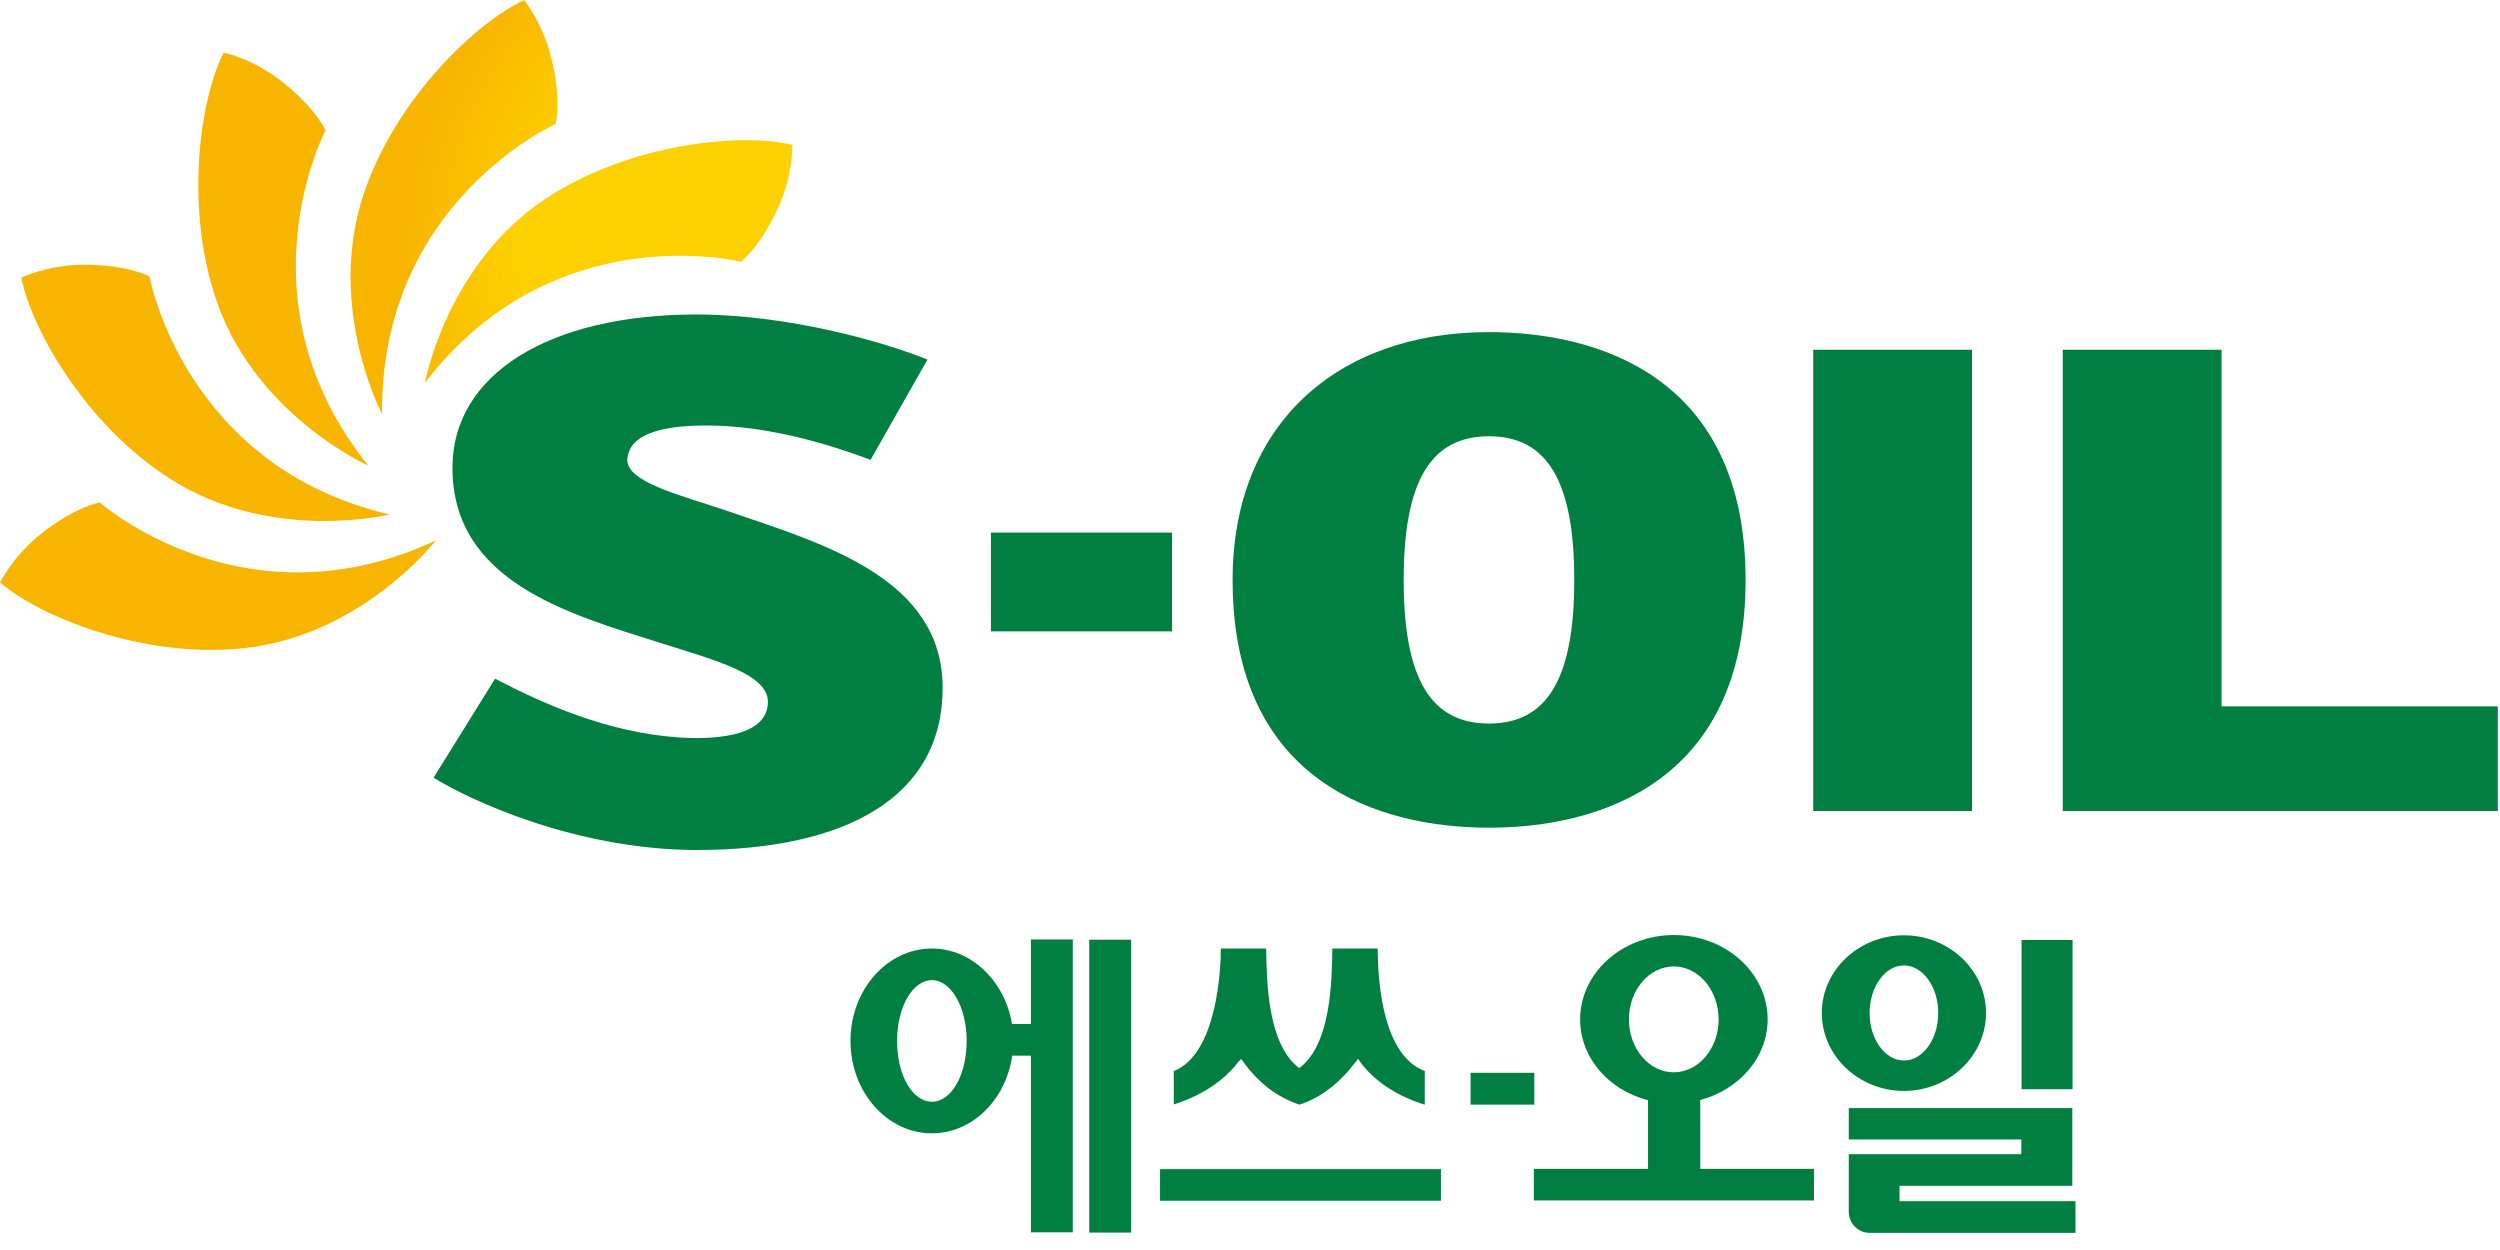
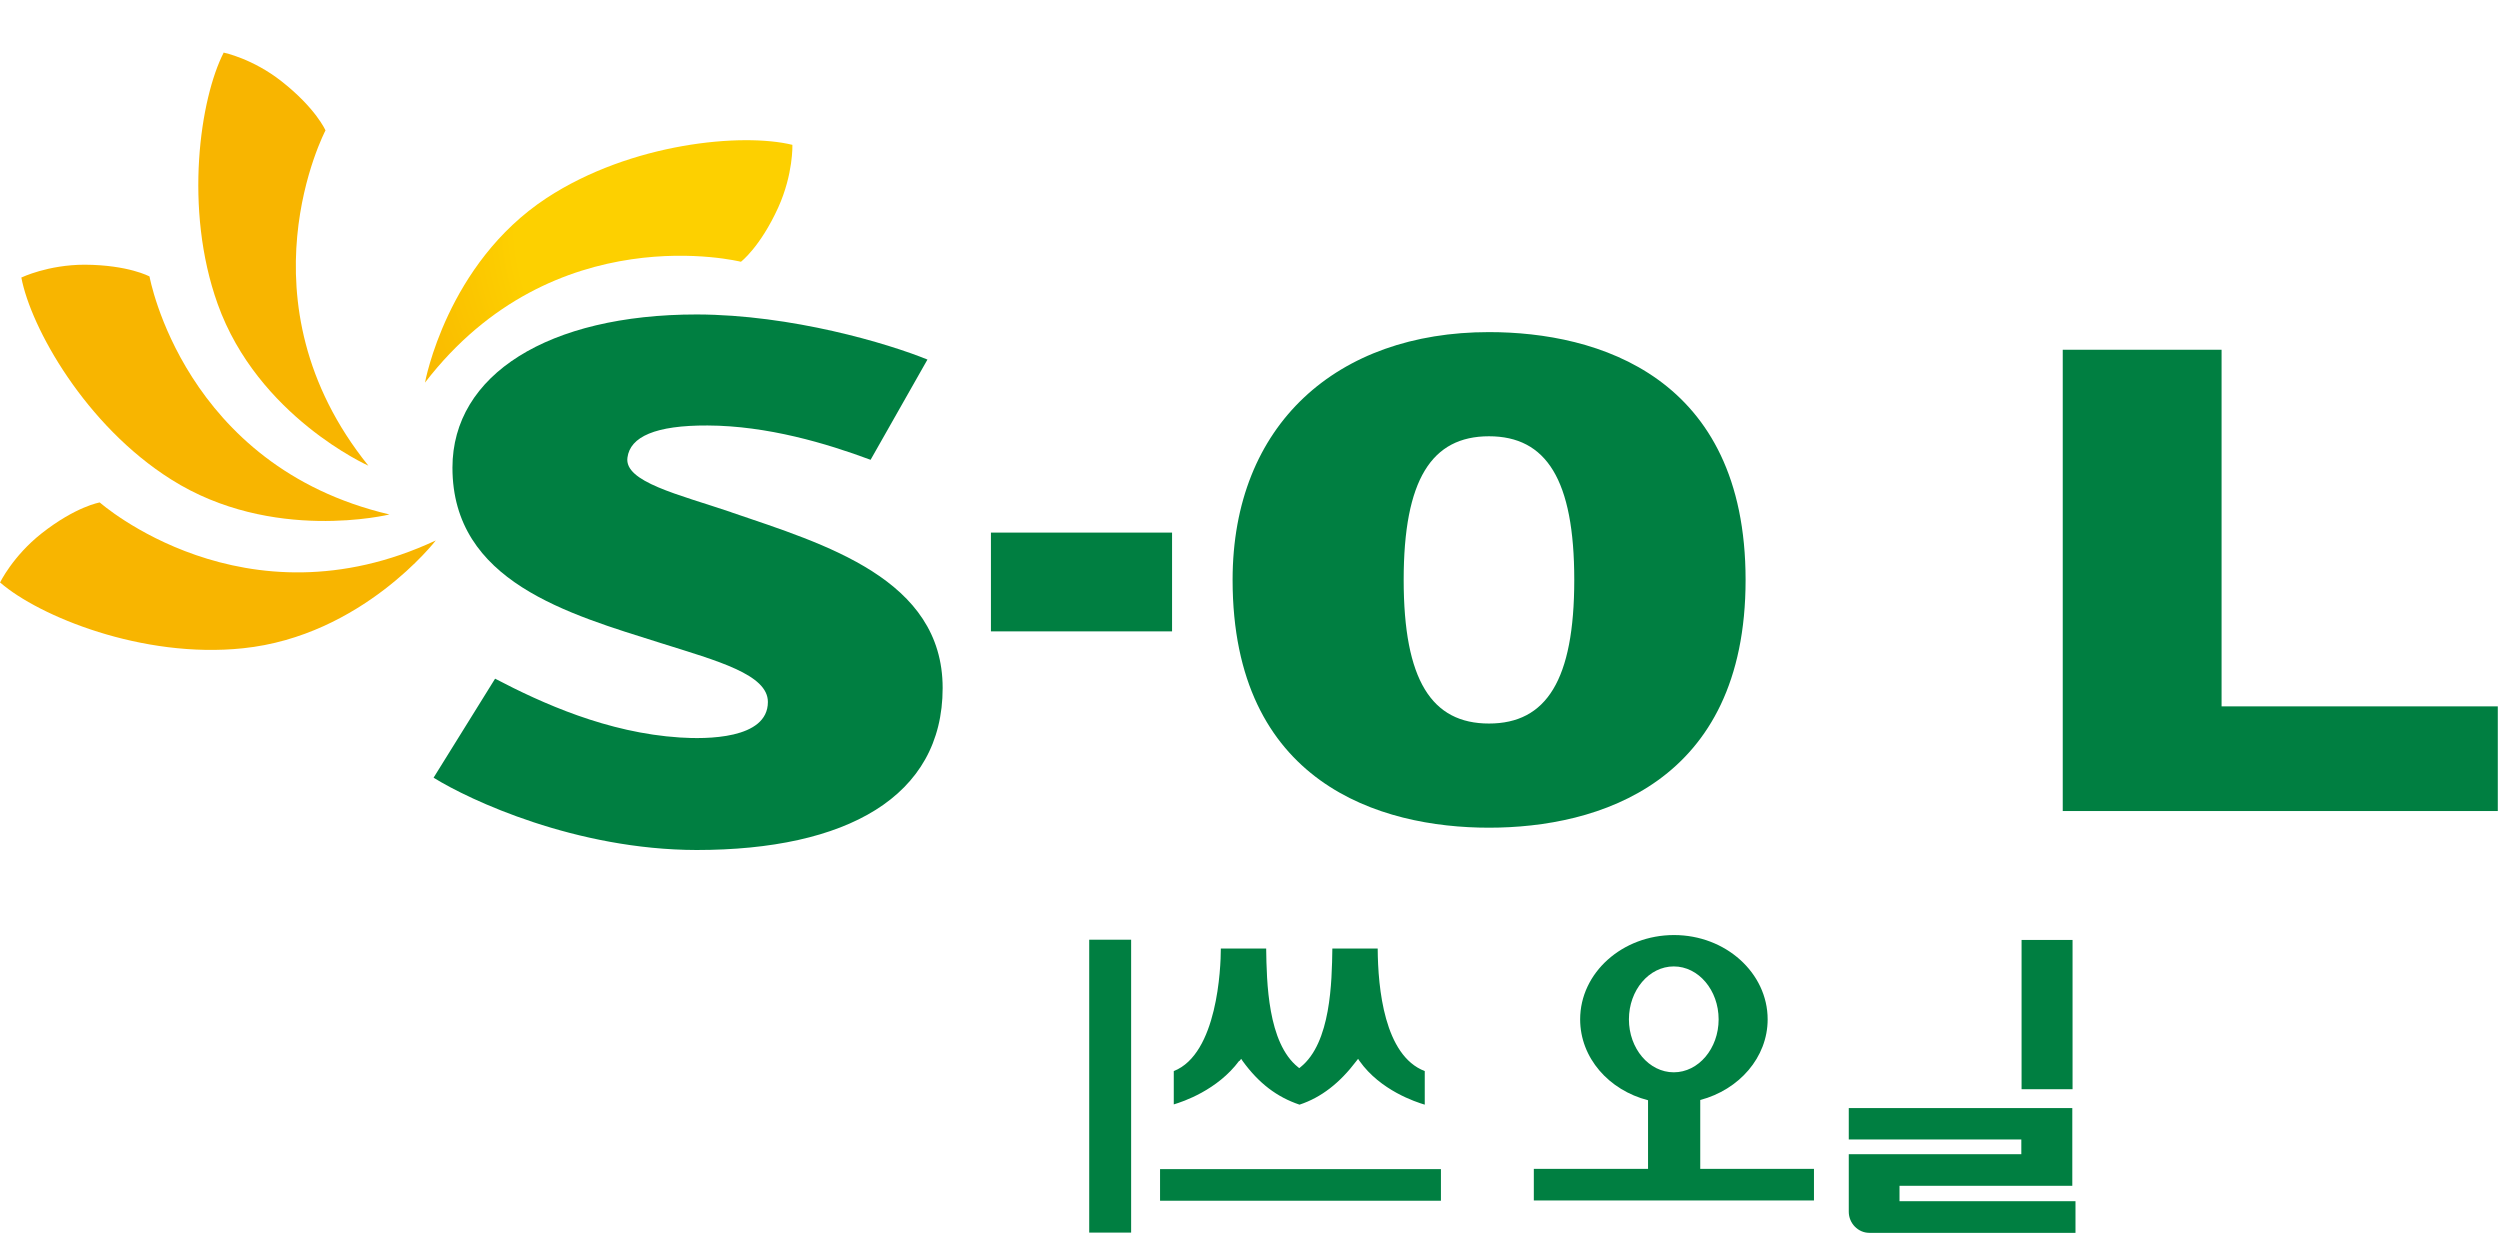
<svg xmlns="http://www.w3.org/2000/svg" viewBox="0 0 102 51" fill="none">
-   <path d="M80.46 14.27H73.98V33.09H80.46V14.27Z" fill="#007F41" />
  <path d="M90.64 28.82V14.27H84.16V33.09H101.91V28.82H90.64Z" fill="#007F41" />
  <path d="M47.82 25.76H40.43V21.73H47.82V25.76Z" fill="#007F41" />
  <path d="M60.75 13.55C54.56 13.55 50.29 17.31 50.29 23.66C50.29 31.96 56.31 33.77 60.75 33.77C65.19 33.77 71.22 31.97 71.22 23.66C71.22 15.35 65.18 13.55 60.75 13.55ZM60.75 29.52C58.41 29.52 57.27 27.75 57.27 23.66C57.27 19.57 58.41 17.8 60.75 17.8C63.09 17.8 64.23 19.57 64.23 23.66C64.23 27.75 63.09 29.52 60.75 29.52Z" fill="#007F41" />
  <path d="M32.33 5.91C30.3 5.41 25.75 5.82 22.3 8.08C18.22 10.76 17.34 15.61 17.34 15.61C22.6 8.77 30.23 10.68 30.23 10.68C30.23 10.68 31.01 10.09 31.75 8.47C32.37 7.1 32.33 5.91 32.33 5.91Z" fill="url(#paint0_radial_209_619)" />
-   <path d="M21.38 0.01C19.47 0.88 16.15 4 14.84 7.91C13.29 12.54 15.59 16.9 15.59 16.9C15.49 8.27 22.67 5.06 22.67 5.06C22.67 5.06 22.92 4.11 22.5 2.38C22.14 0.92 21.38 0 21.38 0V0.01Z" fill="url(#paint1_radial_209_619)" />
  <path d="M9.13 2.14C8.17 4 7.49 8.51 8.88 12.4C10.52 16.99 15.03 19 15.03 19C9.62 12.28 13.28 5.32 13.28 5.32C13.28 5.32 12.89 4.42 11.49 3.32C10.31 2.39 9.14 2.15 9.14 2.15L9.13 2.14Z" fill="url(#paint2_radial_209_619)" />
  <path d="M0.87 11.32C1.26 13.38 3.49 17.36 6.98 19.56C11.1 22.17 15.89 20.99 15.89 20.99C7.49 19.02 6.1 11.28 6.1 11.28C6.1 11.28 5.24 10.81 3.46 10.8C1.96 10.8 0.88 11.32 0.88 11.32H0.87Z" fill="url(#paint3_radial_209_619)" />
  <path d="M0.01 23.77C1.59 25.14 5.81 26.88 9.91 26.45C14.77 25.95 17.78 22.05 17.78 22.05C9.96 25.71 4.07 20.5 4.07 20.5C4.07 20.5 3.1 20.66 1.7 21.76C0.52 22.69 0 23.77 0 23.77H0.01Z" fill="url(#paint4_radial_209_619)" />
  <path d="M29.84 20.9C27.68 20.17 25.46 19.66 25.6 18.67C25.71 17.82 26.74 17.35 28.87 17.36C31.31 17.37 33.72 18.09 35.52 18.76L37.84 14.67C36.22 14.01 32.3 12.84 28.43 12.83C22.37 12.83 18.46 15.29 18.46 19.08C18.46 23.74 23.2 25.05 26.97 26.24C29.29 26.97 31.33 27.52 31.33 28.64C31.33 30.17 28.79 30.16 27.74 30.09C24.78 29.9 22.11 28.69 20.2 27.69L17.69 31.73C19.17 32.65 23.5 34.67 28.42 34.68C34.52 34.68 38.46 32.52 38.46 28.07C38.46 23.62 33.67 22.21 29.83 20.9H29.84Z" fill="#007F41" />
-   <path d="M62.6 43.77H60V45.07H62.6V43.77Z" fill="#007F41" />
  <path d="M69.37 44.88C70.96 44.46 72.12 43.14 72.12 41.59C72.12 39.7 70.41 38.15 68.3 38.15C66.19 38.15 64.47 39.69 64.47 41.59C64.47 43.16 65.64 44.48 67.24 44.89V47.69H62.58V48.98H74.01V47.69H69.37V44.88ZM66.46 41.59C66.46 40.4 67.28 39.43 68.29 39.43C69.3 39.43 70.12 40.4 70.12 41.59C70.12 42.78 69.3 43.75 68.29 43.75C67.28 43.75 66.46 42.78 66.46 41.59Z" fill="#007F41" />
  <path d="M44.44 50.29H46.15V38.34H44.44V50.29Z" fill="#007F41" />
-   <path d="M42.06 41.78H41.29C41 40.03 39.64 38.7 38.02 38.7C36.19 38.7 34.7 40.39 34.7 42.47C34.7 44.55 36.19 46.24 38.02 46.24C39.67 46.24 41.04 44.87 41.3 43.07H42.06V50.28H43.77V38.33H42.06V41.76V41.78ZM38.02 44.95C37.22 44.95 36.6 43.86 36.6 42.47C36.6 41.08 37.24 39.99 38.02 39.99C38.8 39.99 39.44 41.08 39.44 42.47C39.44 43.86 38.82 44.95 38.02 44.95Z" fill="#007F41" />
  <path d="M47.33 48.99H58.79V47.7H47.33V48.99Z" fill="#007F41" />
  <path d="M50.57 43.29L50.64 43.2L50.7 43.29C51.36 44.2 52.1 44.76 53.02 45.07C53.9 44.78 54.66 44.19 55.34 43.29L55.41 43.2L55.47 43.29C56.32 44.49 57.76 44.96 58.13 45.07V43.7C56.48 43.07 56.22 40.32 56.21 38.7H54.36C54.34 40.06 54.3 42.55 53.06 43.54L53.01 43.58L52.96 43.54C51.72 42.55 51.68 40.06 51.66 38.7H49.81C49.81 39.49 49.67 43 47.89 43.7V45.06C48.26 44.95 49.67 44.48 50.56 43.28L50.57 43.29Z" fill="#007F41" />
  <path d="M84.56 38.35H82.48V44.44H84.56V38.35Z" fill="#007F41" />
-   <path d="M81.03 41.33C81.03 39.58 79.52 38.16 77.68 38.16C75.84 38.16 74.33 39.58 74.33 41.33C74.33 43.08 75.84 44.51 77.68 44.51C79.52 44.51 81.03 43.08 81.03 41.33ZM76.28 41.33C76.28 40.26 76.91 39.39 77.68 39.39C78.45 39.39 79.08 40.26 79.08 41.33C79.08 42.4 78.45 43.27 77.68 43.27C76.91 43.27 76.28 42.4 76.28 41.33Z" fill="#007F41" />
  <path d="M77.51 48.38H84.55V45.21H75.43V46.49H82.47V47.09H75.43V49.44C75.43 49.91 75.81 50.3 76.27 50.3H84.68V49.01H77.5V48.38H77.51Z" fill="#007F41" />
  <defs>
    <radialGradient id="paint0_radial_209_619" cx="0" cy="0" r="1" gradientUnits="userSpaceOnUse" gradientTransform="translate(30.058 9.07) scale(15.052 15.052)">
      <stop offset="0.6" stop-color="#FDD000" />
      <stop offset="1" stop-color="#F8B500" />
    </radialGradient>
    <radialGradient id="paint1_radial_209_619" cx="0" cy="0" r="1" gradientUnits="userSpaceOnUse" gradientTransform="translate(31.523 10.097) rotate(-38.18) scale(15.052 15.052)">
      <stop offset="0.6" stop-color="#FDD000" />
      <stop offset="1" stop-color="#F8B500" />
    </radialGradient>
    <radialGradient id="paint2_radial_209_619" cx="0" cy="0" r="1" gradientUnits="userSpaceOnUse" gradientTransform="translate(33.196 10.698) rotate(-76.37) scale(15.052 15.052)">
      <stop offset="0.6" stop-color="#FDD000" />
      <stop offset="1" stop-color="#F8B500" />
    </radialGradient>
    <radialGradient id="paint3_radial_209_619" cx="0" cy="0" r="1" gradientUnits="userSpaceOnUse" gradientTransform="translate(34.845 9.892) rotate(-114.3) scale(15.052 15.052)">
      <stop offset="0.6" stop-color="#FDD000" />
      <stop offset="1" stop-color="#F8B500" />
    </radialGradient>
    <radialGradient id="paint4_radial_209_619" cx="0" cy="0" r="1" gradientUnits="userSpaceOnUse" gradientTransform="translate(35.311 8.066) rotate(-152.63) scale(15.052 15.052)">
      <stop offset="0.6" stop-color="#FDD000" />
      <stop offset="1" stop-color="#F8B500" />
    </radialGradient>
  </defs>
</svg>